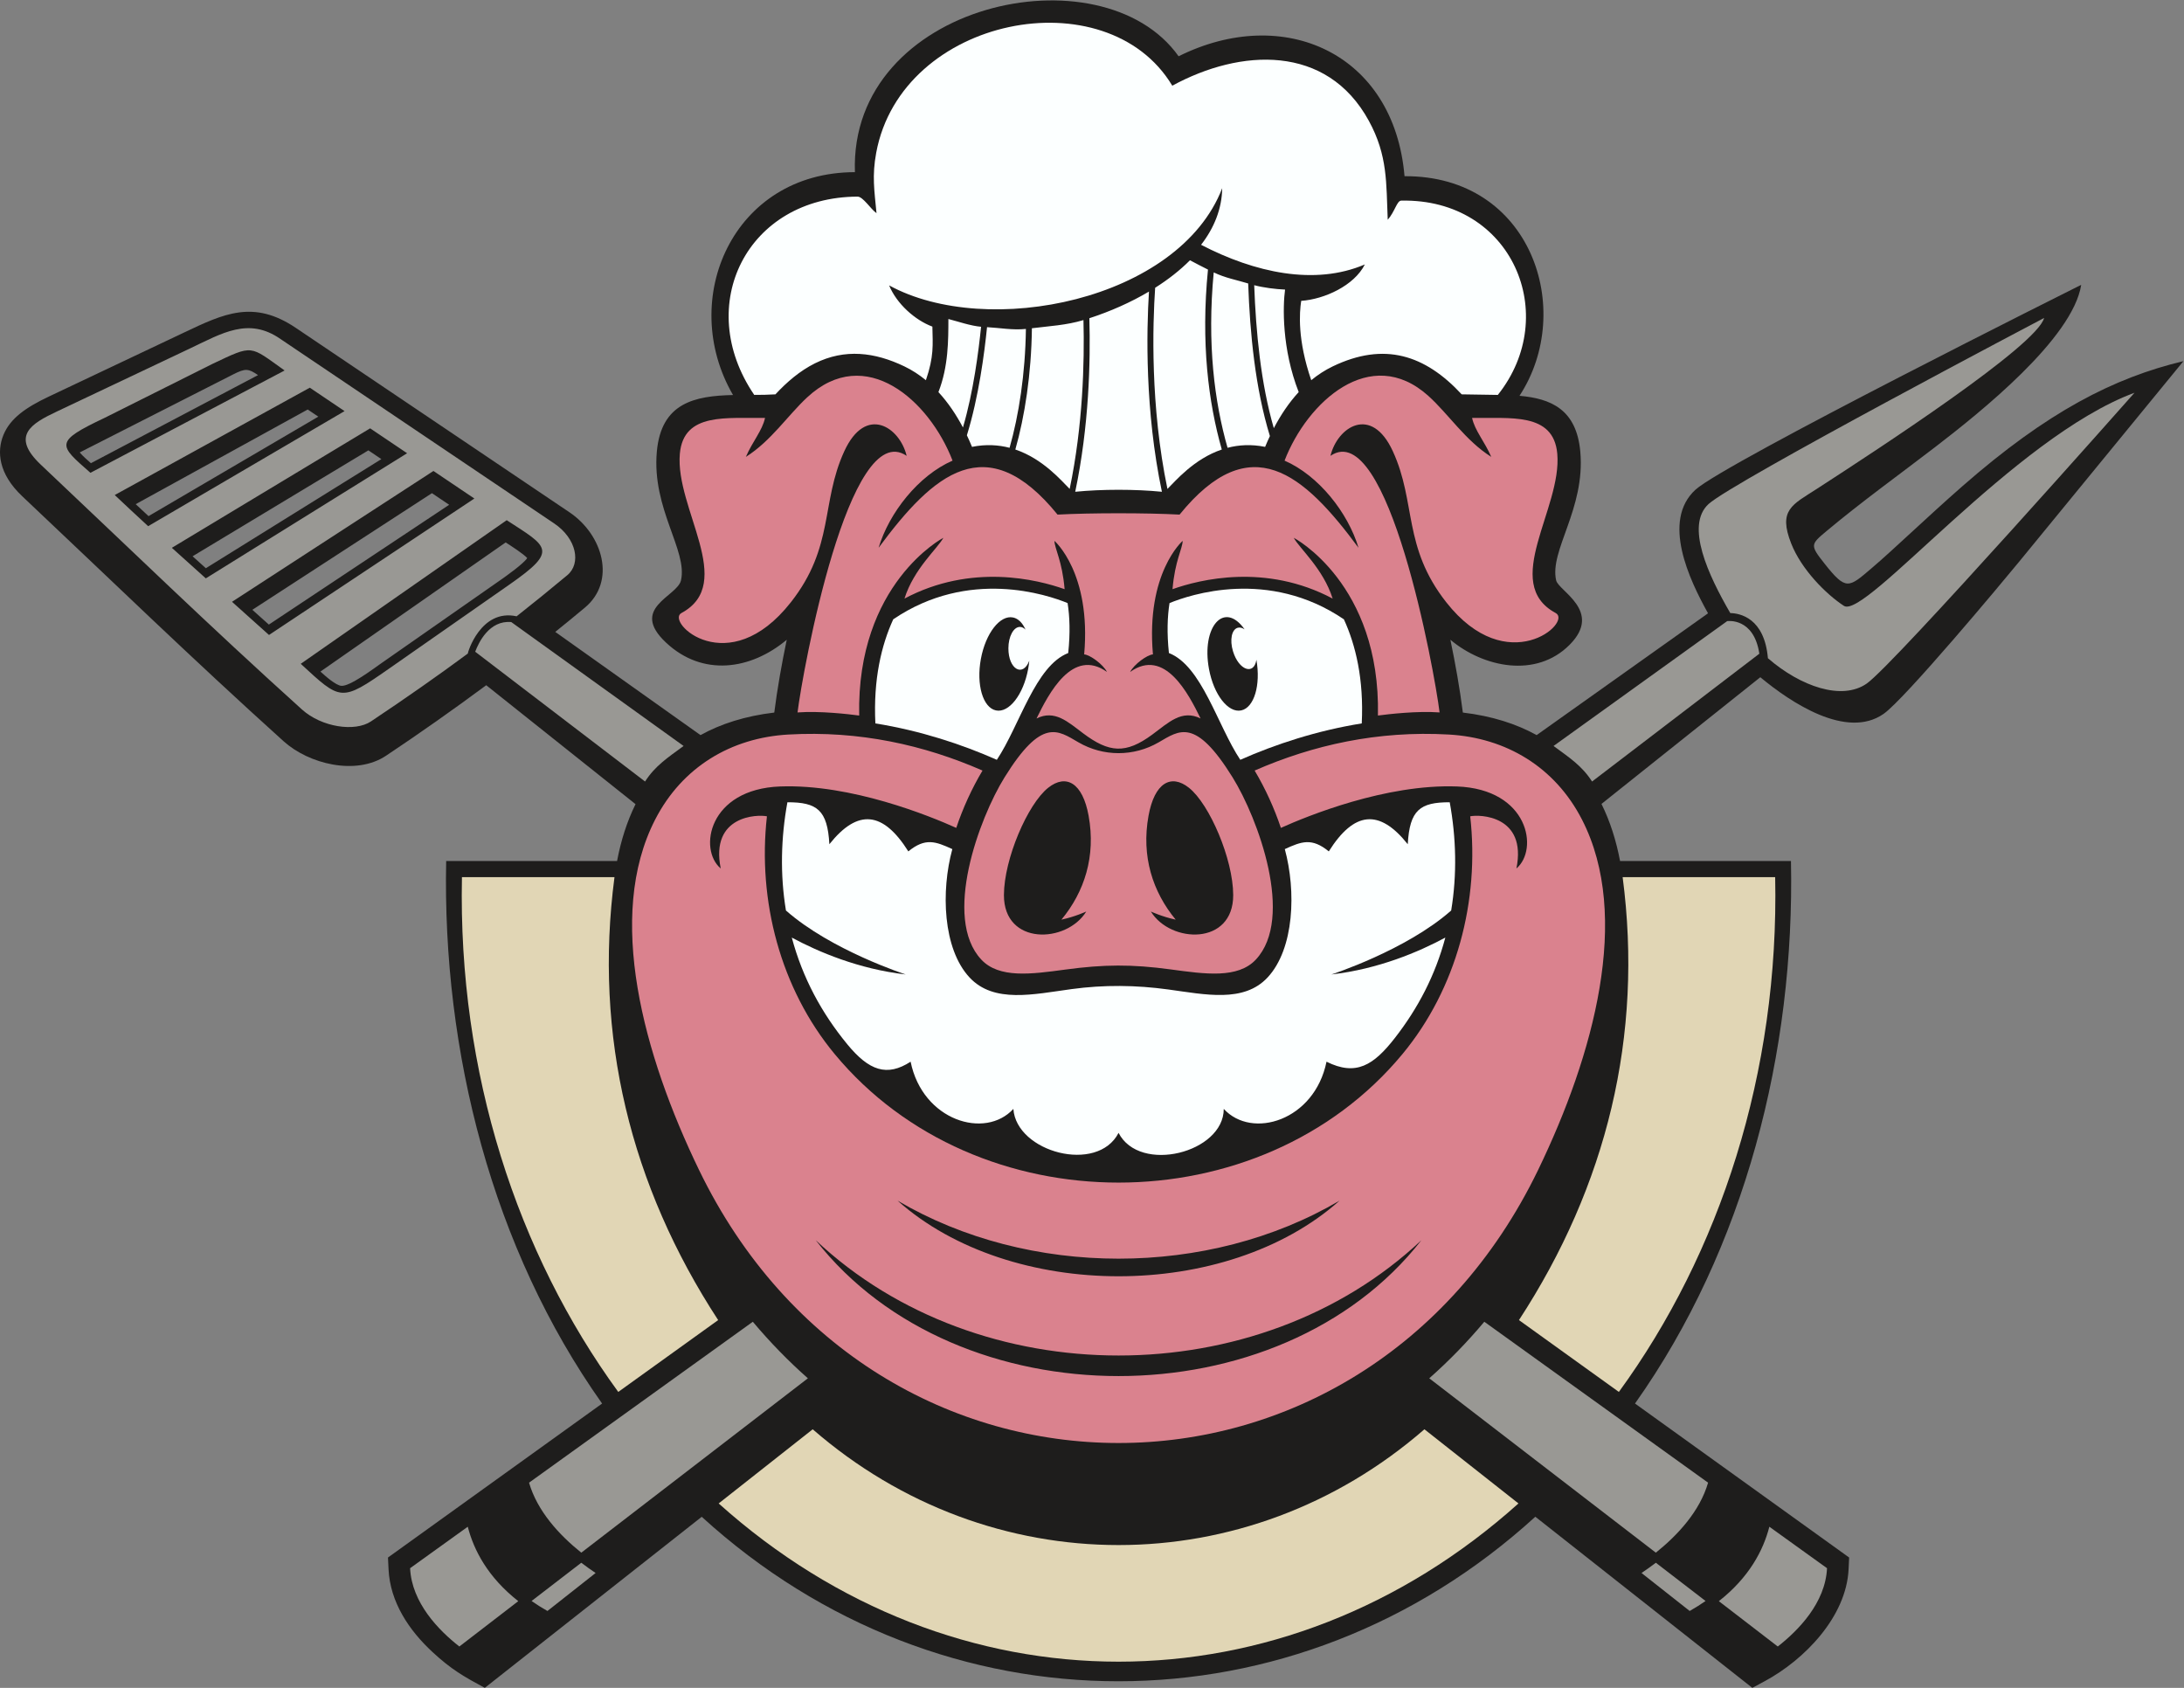
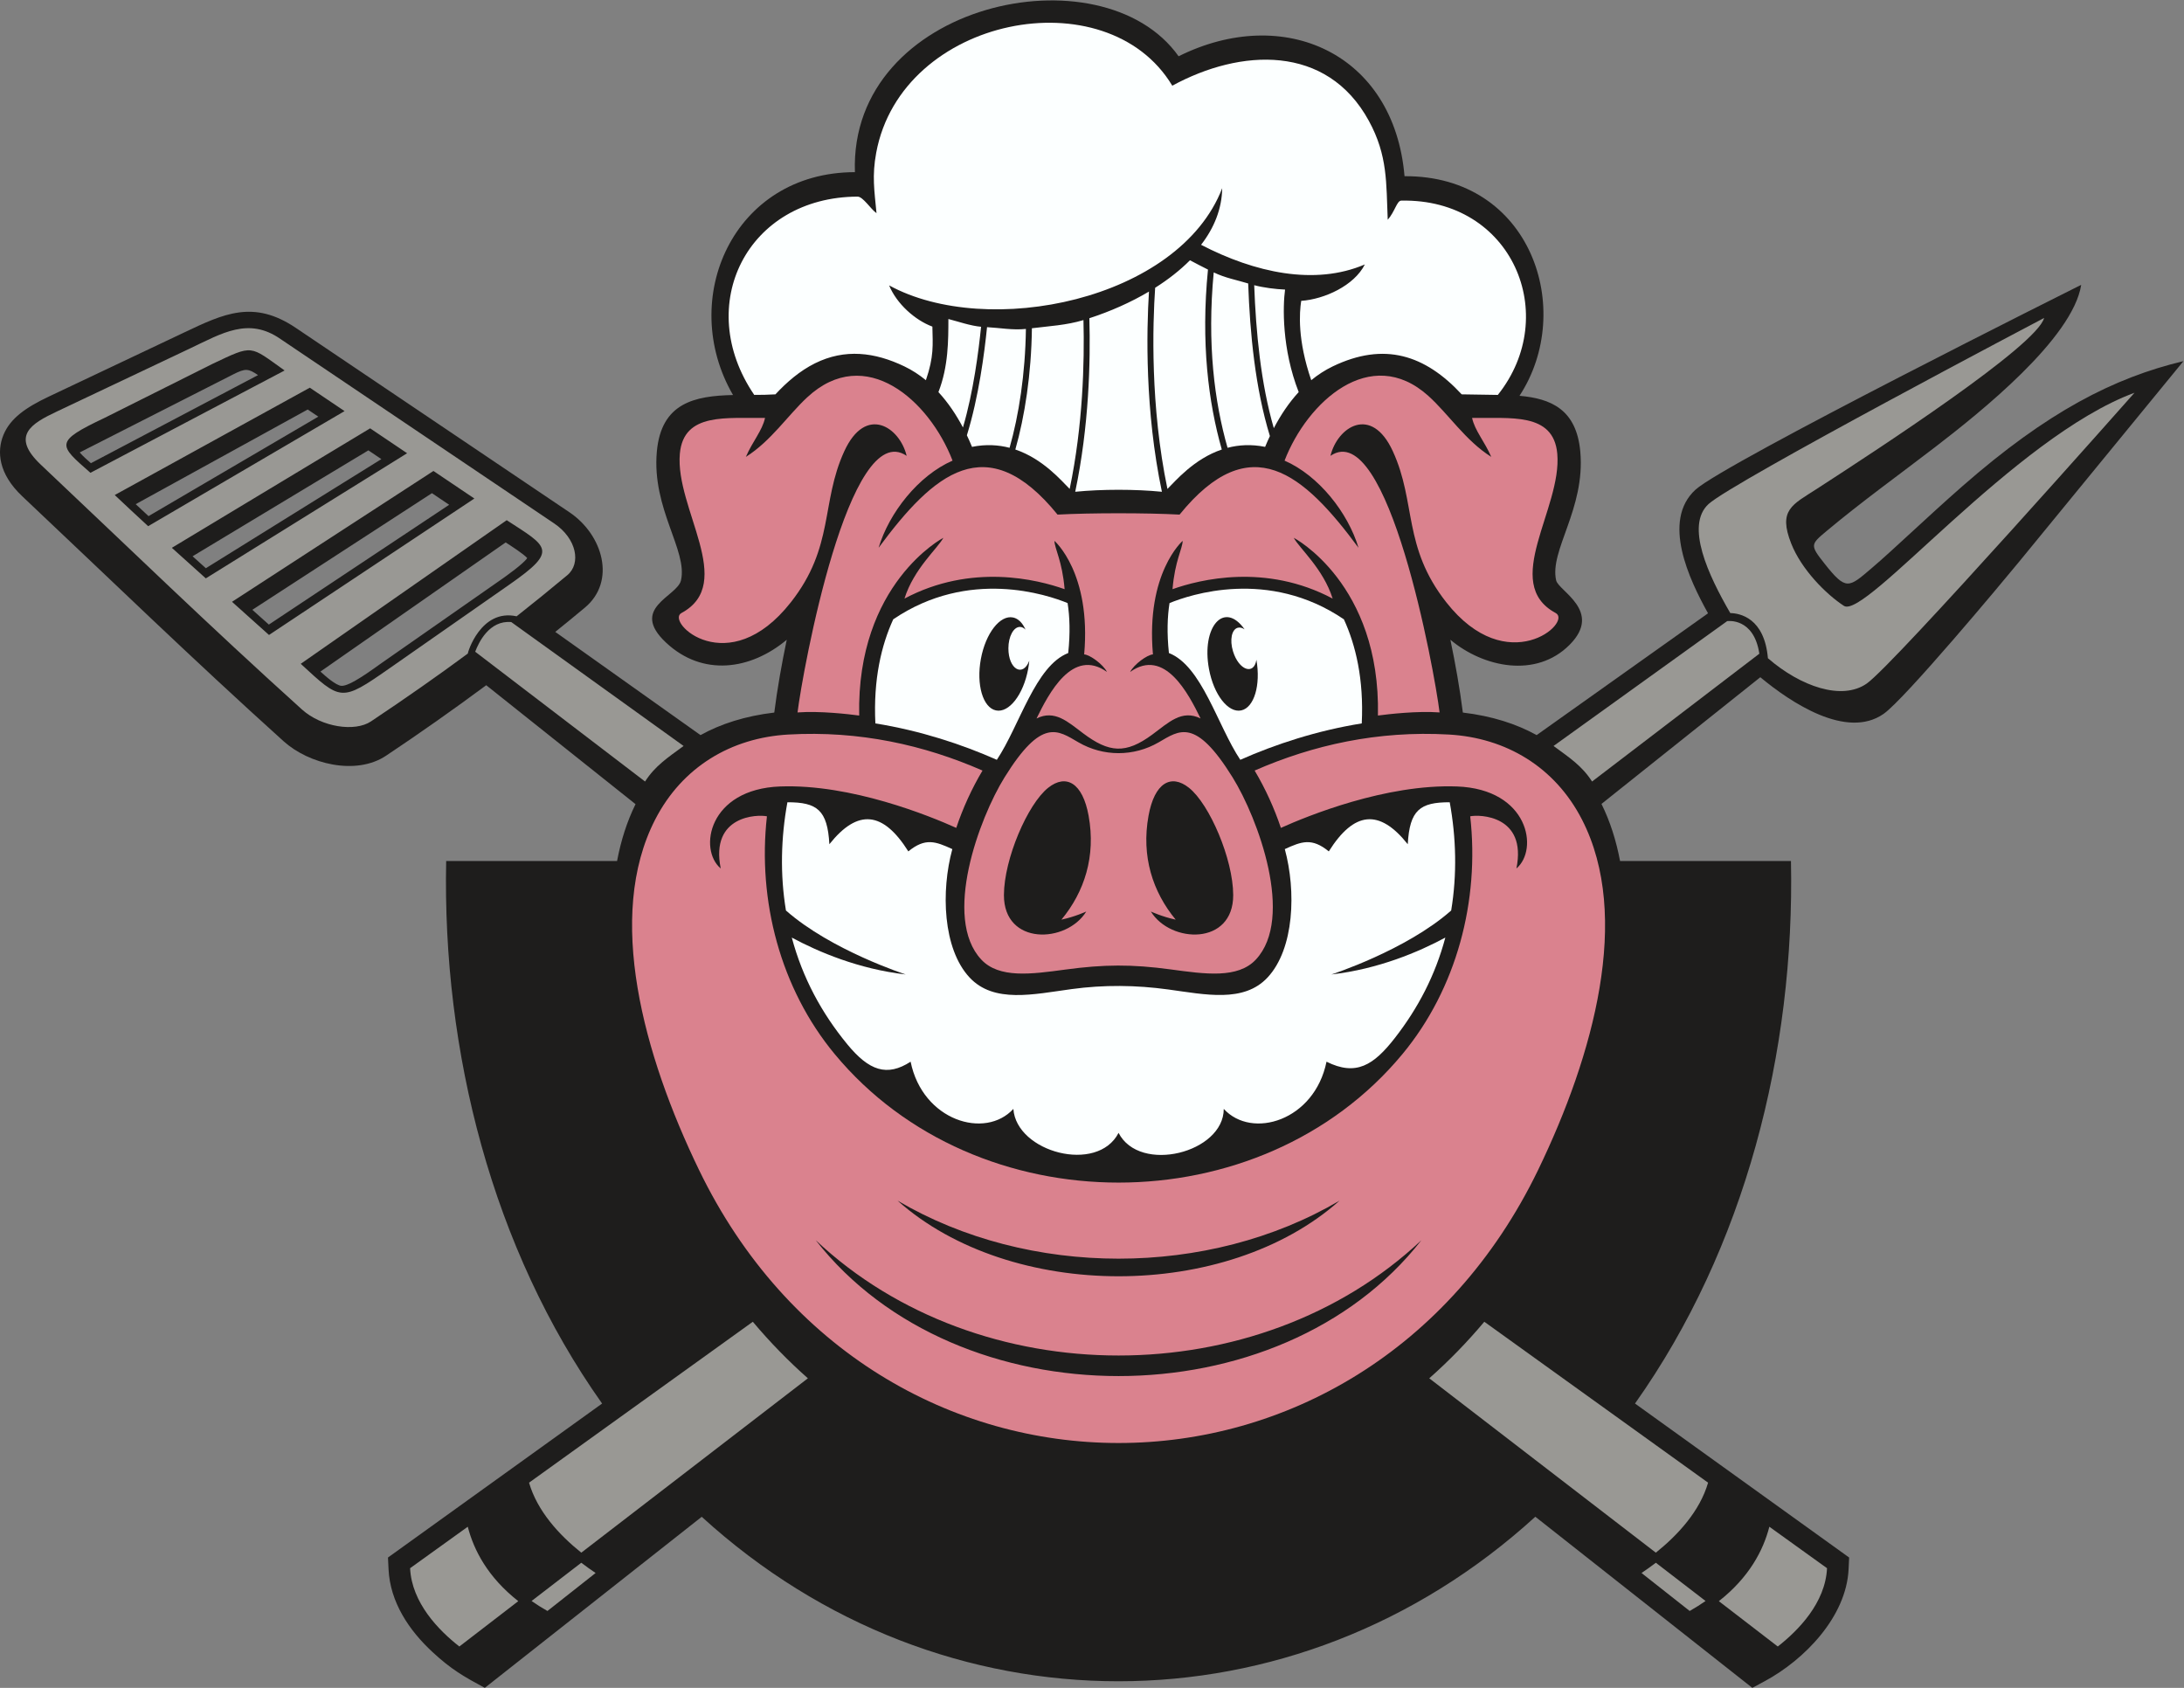
<svg xmlns="http://www.w3.org/2000/svg" viewBox="0 0 728.493 562.933" height="562.933" width="728.493" xml:space="preserve" id="svg2" version="1.1">
  <rect x="0" y="0" width="728.493" height="562.933" fill="#808080" stroke="none" />
  <defs id="defs6" />
  <g transform="matrix(1.333,0,0,-1.333,0,562.933)" id="g10">
    <g transform="scale(0.1)" id="g12">
      <path id="path14" style="fill:#1e1d1c;fill-opacity:1;fill-rule:evenodd;stroke:none" d="m 1590.31,2211.03 -373.63,297.6 c -81.95,-60.83 -165.5,-119.51 -250.52,-176.31 -75.187,-50.23 -193.137,-21.11 -256.668,36.23 -234.48,211.63 -424.199,396.3 -653.984,613.02 -59.262,55.89 -63.926,111.82 -46.914,153.26 17.129,41.71 56.332,68.86 113.121,95.76 l 339.101,160.59 c 98.836,46.81 173.5,82.87 279.2,11.66 L 1425,2941.32 c 83.78,-56.44 117.43,-172.8 38.39,-238.71 -24.47,-20.4 -49.14,-40.6 -73.96,-60.56 l 363.44,-258.23 c 50.87,28.21 111.93,47.76 184.61,56.43 7.73,60.7 18.63,121.9 31.22,182.15 -90.56,-75.84 -210.42,-92.75 -301.76,-7.47 -93.31,87.11 27.77,115.29 37.08,155.98 17.18,75.1 -73.27,178.77 -60.43,322.07 10.98,122.61 95.01,139.56 190.68,141.75 -138.64,238.75 -1,557.26 305,557.59 -14.61,424.12 617.7,560.77 809.97,289.95 263.06,130.98 539.16,8.09 565.33,-300.06 317.2,1.99 428.31,-334.92 287.68,-549.45 78.8,-6.86 142.69,-33.97 152.18,-139.78 12.83,-143.3 -77.62,-246.97 -60.45,-322.07 6.09,-26.57 117.48,-77 33.59,-161.21 -83.96,-84.31 -215.61,-56.52 -298.26,12.7 12.59,-60.25 23.48,-121.45 31.22,-182.15 72.67,-8.67 133.73,-28.23 184.61,-56.43 l 428.92,304.76 c -47.27,84.65 -116.42,231.29 -31.62,309.09 73.57,67.47 965.42,512.74 965.42,512.74 -21.36,-134.59 -252.48,-319.12 -365.37,-405.84 -90.79,-69.75 -183.86,-136.58 -271.58,-209.98 -40.63,-34 -42.05,-35.2 -5.23,-81.82 53.89,-68.24 60.28,-60.2 116.88,-12.08 57.14,48.59 136.65,125.87 227.61,205.56 213.29,186.89 379.74,271.72 553.52,313.26 l -412.24,-503.13 c -40.96,-49.99 -285.24,-342.7 -338.31,-379.58 -92.4,-64.19 -231.25,27.79 -308.28,91.83 l -397.47,-316.97 c 21.73,-43.8 36.87,-91.97 46.52,-142.85 h 427.64 c 9.84,-478.03 -114.91,-968.83 -390.26,-1357.415 l 535.85,-385.27 -1.4,-29.297 C 4620.06,177.48 4515.07,70.168 4416.13,16.824 L 4384.91,0 3841.86,428.152 C 3240.35,-120.254 2357.79,-121.16 1755.95,428 L 1213.1,0 C 1160.02,28.613 1129.36,45.984 1082.23,89.629 1023.41,144.102 976.188,214.434 972.262,296.828 l -1.399,29.297 535.797,385.223 C 1231.72,1099.5 1106.63,1591.48 1116.46,2068.81 h 427.64 c 9.61,50.64 24.65,98.59 46.21,142.22 z m -466.33,749.05 -43.14,29.06 -449.356,-291.82 c 13.77,-12.32 27.524,-24.65 41.266,-37 l 451.23,299.76 z m -169.656,114.26 -32.547,21.91 -439.882,-265 c 11.07,-9.98 22.152,-19.94 33.246,-29.89 l 439.183,272.98 z m -157.765,106.25 -26.532,17.87 -430.476,-236.87 c 10.699,-9.99 21.422,-19.95 32.168,-29.89 l 424.84,248.89 z m -150.844,103.96 c -24.215,16.38 -31.242,17.52 -62.418,1.66 L 199.48,3091.05 c 7.379,-8.87 19.559,-19.45 28.04,-26.89 l 418.195,220.39 z m 673.505,-457.78 c -8.34,9.83 -41.21,31.02 -53.87,39.13 L 801.801,2542.73 c 13.304,-12.08 38.543,-34.32 52.179,-35.62 21.047,-2 78.973,41.69 97.321,54.49 l 302.209,210.99 c 12.74,8.89 57.08,40.38 65.71,54.18 v 0" />
-       <path id="path16" style="fill:#e1d6b5;fill-opacity:1;fill-rule:evenodd;stroke:none" d="M 4442.05,2028.5 C 4452.21,1538.93 4303.7,1086.97 4050.93,740.422 L 3800.92,920.168 C 4020.5,1256.51 4112.4,1631.82 4060.36,2028.5 h 381.69 z M 3799.69,461.406 c -588.58,-527.898 -1412.78,-527.843 -2001.37,0 l 235.33,185.535 C 2478.1,260.742 3119.91,260.703 3564.36,646.953 L 3799.69,461.406 Z M 1547.09,740.422 C 1294.3,1086.96 1145.8,1538.93 1155.95,2028.5 h 381.71 c -52.05,-396.6 39.86,-772.07 259.42,-1108.332 L 1547.09,740.422 v 0" />
      <path id="path18" style="fill:#999894;fill-opacity:1;fill-rule:evenodd;stroke:none" d="m 1614.16,2267.69 -425.05,324.72 c 8.33,22.41 35.05,79.35 90.25,74.23 l 431.19,-310.02 c -39.23,-28.88 -71.05,-49.4 -96.39,-88.93 z m -443.39,320.24 C 1093.99,2531.12 1015.28,2476.2 928.164,2418 c -39.844,-26.62 -123.043,-14.82 -172.844,30.13 -237.996,214.8 -424.988,397.07 -652.879,612 -76.585,72.24 -24.121,103.02 38.852,132.85 l 334.477,158.4 c 79.898,37.84 146.14,79.08 226.046,23.52 L 1386.8,2913.38 c 56.1,-37.83 67.93,-100.11 32.78,-129.44 -43.41,-36.2 -85.34,-70.22 -126.84,-102.89 -90.15,19.81 -123.35,-92.73 -121.97,-93.12 z m 16.24,387.78 -102.38,68.95 -504.048,-327.34 c 30.469,-27.23 61.191,-54.71 92.555,-82.99 l 513.873,341.38 z m -168.28,113.33 -92.5,62.29 -496.191,-298.93 c 28.551,-25.88 56.762,-51.22 84.957,-76.46 l 503.734,313.1 z m -156.527,105.41 -86.976,58.58 -488.11,-268.57 c 28.531,-26.94 56.324,-52.8 83.637,-77.93 l 491.449,287.92 z m -150.055,101.66 c -88.75,62.95 -76.855,65.55 -181.382,16.05 L 262.27,3177.8 c -127.997,-60.62 -115.704,-67.61 -35.946,-137.71 l 485.824,256.02 z m 40.387,-733.94 c 100.649,-92.62 100.363,-96.26 221.176,-11.91 l 302.219,210.99 c 122.07,85.22 94.95,93.34 -7.96,160.26 L 752.535,2562.17 Z M 1026.2,299.395 1170.52,403.152 c 15.24,-59.363 50.63,-126.726 126.37,-186.226 L 1149.45,103.469 c -51.47,40.23 -119.12,109.176 -123.25,195.926 z m 297.63,213.992 559.96,402.621 c 43.43,-51.723 89.52,-98.86 137.78,-141.488 l -567,-436.266 c -55.09,44.16 -109.98,103.582 -130.74,175.133 z m 166.58,-225.985 -120.55,-95.039 c -14.25,8.086 -27.46,16.438 -39.71,24.989 l 124.36,95.687 c 12.21,-9.301 24.28,-17.855 35.9,-25.637 z m 2223.8,628.606 559.96,-402.621 C 4253.41,441.836 4198.52,382.414 4143.43,338.254 L 3576.44,774.52 c 48.26,42.628 94.34,89.765 137.77,141.488 z m 713.28,-512.856 144.32,-103.757 c -4.13,-86.75 -71.79,-155.696 -123.25,-195.926 l -147.45,113.457 c 75.75,59.492 111.14,126.863 126.38,186.226 z M 4228.15,192.363 4107.6,287.402 c 11.61,7.782 23.69,16.336 35.9,25.637 l 124.36,-95.687 c -12.25,-8.551 -25.47,-16.903 -39.71,-24.989 z m -340.69,2164.257 435.04,312.79 0.05,-0.39 c 0.2,0.02 66.17,9.44 79.89,-81.55 l -418.6,-319.78 c -25.33,39.53 -57.14,60.06 -96.38,88.93 z m 442.24,332.54 c -55.06,94.95 -112.99,218.98 -54.43,272.72 61.19,56.12 839.76,465.63 839.76,465.63 -18.06,-69.58 -417.73,-329.79 -568.49,-427.46 -61.44,-39.8 -97.65,-52.57 -64.37,-136.94 25.6,-64.9 86.81,-126.46 131.83,-155.89 53.68,-35.08 424.34,420.92 727.26,533.22 0,0 -602.05,-680.39 -670.24,-727.76 -62.02,-43.07 -165.14,-7.54 -247.15,63.5 -8.73,100.93 -70.11,112.41 -94.17,112.98 v 0" />
      <path id="path20" style="fill:#fcffff;fill-opacity:1;fill-rule:evenodd;stroke:none" d="m 2316.88,3271.78 c 20.42,59.45 17.2,88.39 16.24,134.08 -43.66,16.27 -89.32,57.12 -108.27,103.15 245.71,-134.52 724.83,-38.08 833.5,243.19 -0.81,-51.9 -20.28,-99.5 -52.87,-141.66 133.98,-69.59 284.34,-102.83 409.82,-49.12 -26.71,-52.96 -100.84,-86.96 -159.26,-91.14 -4.62,-29.68 -9.63,-97.39 25.1,-198.49 16.48,13.54 34.46,25.28 54.05,34.68 128.44,61.64 230.49,29.05 322.45,-70.09 l 90.43,-1.41 c 159.01,199.49 36.05,491.85 -241.68,486.12 -11.12,-0.23 -15.54,-27 -33.82,-47.91 -4.01,92.31 0.25,160.38 -47.1,247.25 -105.36,193.28 -321.72,181.04 -492.03,88.19 -163.96,273.31 -677.42,174 -740.83,-167.53 -10.81,-58.27 -4.66,-94.37 0.69,-151.38 -14.24,9.79 -33.69,41.45 -47.42,41.4 -275.81,-1.08 -411.84,-271.05 -258.55,-496.08 17.69,0.01 35.4,0.21 53.03,1.35 28.55,30.77 61.2,58.89 98.93,77.63 74.81,37.16 149.54,27.97 223.53,-7.54 19.6,-9.4 37.57,-21.15 54.06,-34.69 z m 56.28,153.1 c -0.12,-51.95 0.32,-118.34 -24.92,-182.83 24.25,-26.3 44.53,-56.63 61.35,-88.51 26.34,89.48 39.16,191.02 45.38,251.95 -25.92,2.12 -58.14,13.33 -81.81,19.39 z m 46.28,-290.96 c 4.57,-9.58 8.84,-19.24 12.84,-28.94 34.7,7.01 66.07,4.98 93.99,-2.31 23.13,81.08 39.33,184.76 40.87,297.36 -33.08,-3.42 -65.75,2.78 -97.26,4.47 -6.61,-65.06 -20.68,-174.29 -50.44,-270.58 z m 121.26,-35.56 c 69.61,-23.55 115.66,-78.46 135.99,-98.63 33.2,159.47 37.23,316.36 34.48,422.48 -42.38,-12.87 -85.94,-15.08 -129.03,-20.46 -1.41,-114.82 -17.86,-220.52 -41.44,-303.39 z m 149.85,-105.72 c 66.67,6.62 150.24,6.62 216.9,0 -42.61,202.57 -38.58,401.29 -32.38,500.91 -45.27,-26.87 -96.11,-49.47 -149.14,-66.7 3.06,-108.42 -0.85,-270.05 -35.38,-434.21 z m 230.77,7.1 c 20.33,20.16 66.38,75.07 135.98,98.62 -33.51,117.82 -52.61,267.2 -34.57,450.19 -14.76,7.37 -29.74,15.2 -45.04,23.31 -24.78,-24.93 -54.29,-48.02 -87.13,-68.82 -6.24,-92.52 -12.45,-295.74 30.76,-503.3 z m 150.42,102.93 c 27.92,7.29 59.28,9.32 93.98,2.31 3.74,9.07 7.72,18.09 11.96,27.06 -36.51,118.96 -49.84,255.79 -54.34,381.76 -28.61,8.79 -57.07,13.64 -86.22,27.69 -16.98,-178.51 1.88,-324.08 34.62,-438.82 z m 115.75,49.11 c 17.01,32.53 37.59,63.5 62.28,90.28 -42.43,108.44 -39.81,215.03 -34.13,256.48 -23.83,0.99 -54.22,4.85 -77.22,10.95 4.31,-117.7 16.6,-245.83 49.07,-357.71 v 0" />
      <path id="path22" style="fill:#fcffff;fill-opacity:1;fill-rule:nonzero;stroke:none" d="m 2799,1388.6 c 52.88,-103.01 263.08,-49.88 263.25,59.97 70.38,-77.01 227.01,-29.7 257.11,118.09 73.73,-36.64 117.73,-9.25 171.24,59.6 57.97,74.61 100.81,156.44 126.09,250.95 -66.21,-35.65 -166.7,-78.57 -285.12,-92.28 0,0 186.58,60.18 299.74,160.04 15,90.64 12.47,182.42 -3.63,270.81 -74.43,0.18 -100.32,-19.46 -105.02,-104.98 -71.33,89.61 -134.55,82.22 -197.6,-17.94 -42.52,34.79 -68.13,24.89 -110.07,5.74 28.56,-104.74 23.99,-249.3 -43.17,-321.26 -59.55,-63.8 -155.6,-42.66 -248.64,-29.93 -80.8,11.06 -160.87,11.91 -241.55,0.93 -95.14,-12.93 -194.44,-36.36 -255.44,29 -67.16,71.96 -71.74,216.52 -43.17,321.26 -41.95,19.15 -67.56,29.05 -110.07,-5.74 -63.07,100.16 -126.27,107.55 -197.6,17.94 -4.71,85.52 -30.6,105.16 -105.02,104.98 -16.11,-88.39 -18.63,-180.17 -3.63,-270.81 113.16,-99.86 299.73,-160.04 299.73,-160.04 -118.42,13.71 -218.91,56.63 -285.11,92.28 26.86,-100.39 74.34,-188.49 138.92,-267.03 54.46,-66.22 99.24,-81.78 158.41,-43.52 30.1,-147.79 186.73,-195.1 257.11,-118.09 7.54,-108.39 210.37,-162.96 263.24,-59.97 v 0" />
-       <path id="path24" style="fill:#fcffff;fill-opacity:1;fill-rule:evenodd;stroke:none" d="m 3103.59,2322 c 87.83,38.94 192.02,73.11 303.95,91.08 5.43,110.77 -15.24,196.12 -44.71,260.44 -189,128.42 -386.27,61.21 -436.3,40.62 -5.28,-33.32 -6.9,-74.53 -1.54,-124.98 82.55,-32.28 121.2,-180.92 178.6,-267.16 z m -551.48,332.49 c 5.09,0 9.86,-2.46 14.02,-6.77 -7.19,16.46 -17.81,27.56 -31,30.37 -32.67,6.97 -68.79,-39.43 -80.67,-103.63 -11.89,-64.21 4.95,-121.9 37.63,-128.87 32.66,-6.96 68.78,39.44 80.66,103.64 1.3,7.04 2.26,14.01 2.89,20.83 -16.05,-42.32 -52.32,-21.58 -52.32,30.85 0,29.59 12.89,53.58 28.79,53.58 z m 545.06,-2.11 c 5.43,1.49 11.39,-0.07 17.21,-3.98 -51.16,72.61 -108.67,6.4 -89.13,-99.17 11.89,-64.2 48,-110.6 80.67,-103.64 32.31,6.89 49.14,63.39 38.01,126.74 -5.94,-39.43 -43.96,-26.59 -58.53,21.06 -8.69,28.42 -3.42,54.84 11.77,58.99 z M 2494.42,2322 c -87.83,38.94 -192.03,73.11 -303.95,91.08 -5.43,110.77 15.24,196.12 44.7,260.44 189.01,128.42 386.28,61.21 436.3,40.62 5.29,-33.32 6.91,-74.53 1.54,-124.98 -82.55,-32.28 -121.2,-180.92 -178.59,-267.16 v 0" />
+       <path id="path24" style="fill:#fcffff;fill-opacity:1;fill-rule:evenodd;stroke:none" d="m 3103.59,2322 c 87.83,38.94 192.02,73.11 303.95,91.08 5.43,110.77 -15.24,196.12 -44.71,260.44 -189,128.42 -386.27,61.21 -436.3,40.62 -5.28,-33.32 -6.9,-74.53 -1.54,-124.98 82.55,-32.28 121.2,-180.92 178.6,-267.16 m -551.48,332.49 c 5.09,0 9.86,-2.46 14.02,-6.77 -7.19,16.46 -17.81,27.56 -31,30.37 -32.67,6.97 -68.79,-39.43 -80.67,-103.63 -11.89,-64.21 4.95,-121.9 37.63,-128.87 32.66,-6.96 68.78,39.44 80.66,103.64 1.3,7.04 2.26,14.01 2.89,20.83 -16.05,-42.32 -52.32,-21.58 -52.32,30.85 0,29.59 12.89,53.58 28.79,53.58 z m 545.06,-2.11 c 5.43,1.49 11.39,-0.07 17.21,-3.98 -51.16,72.61 -108.67,6.4 -89.13,-99.17 11.89,-64.2 48,-110.6 80.67,-103.64 32.31,6.89 49.14,63.39 38.01,126.74 -5.94,-39.43 -43.96,-26.59 -58.53,21.06 -8.69,28.42 -3.42,54.84 11.77,58.99 z M 2494.42,2322 c -87.83,38.94 -192.03,73.11 -303.95,91.08 -5.43,110.77 15.24,196.12 44.7,260.44 189.01,128.42 386.28,61.21 436.3,40.62 5.29,-33.32 6.91,-74.53 1.54,-124.98 -82.55,-32.28 -121.2,-180.92 -178.59,-267.16 v 0" />
      <path id="path26" style="fill:#da828e;fill-opacity:1;fill-rule:evenodd;stroke:none" d="m 2883.15,2384.97 c 40.48,29.79 73.88,63.88 121.09,40.46 -30.31,61.85 -89.83,177.95 -176.27,116.45 9.67,19 42.98,43.19 57.07,43.85 -18.02,203.81 74.1,283.86 74.37,284.07 -0.41,-19.77 -19.5,-49.91 -25.39,-120.88 68.02,24.16 233.21,65.52 400.71,-23.57 -23.54,74.96 -83.46,125.95 -97.32,152.14 0.66,-0.36 217.45,-114.44 210.62,-444.73 26.28,3.48 98.76,11.95 154.27,7.78 -12.62,103.81 -129.1,740.23 -273.05,641.98 17.33,72.21 102.36,128.42 156.08,11.48 59.08,-128.61 24.43,-238.76 133.58,-377.7 153.14,-194.91 316.9,-50.19 273.9,-27.03 -138.04,74.34 16.28,261.51 4,398.67 -9.38,104.65 -119.04,87.62 -213.18,89.49 6.79,-31.67 31.32,-58.93 47.97,-97.5 -64.92,40.93 -107.26,107.62 -157.79,152.92 -144.92,129.93 -303.08,-16.06 -359.42,-162.31 85.3,-37.12 158.66,-130.13 185.06,-218.01 -137.51,185.93 -270.47,301.22 -447.79,82.98 -81.63,4.46 -223.68,4.46 -305.32,0 -177.31,218.24 -310.28,102.95 -447.79,-82.98 26.41,87.88 99.77,180.89 185.06,218.01 -57.75,149.93 -217.85,293.95 -363.92,158.19 -48.57,-45.14 -90.3,-109.1 -153.29,-148.8 16.66,38.57 41.18,65.83 47.97,97.5 -94.13,-1.87 -203.8,15.16 -213.17,-89.49 -12.29,-137.16 142.04,-324.33 4,-398.67 -40.97,-22.06 117.18,-172.44 273.9,27.03 109.15,138.94 74.49,249.09 133.57,377.7 53.72,116.94 138.75,60.73 156.08,-11.48 -143.95,98.25 -260.42,-538.17 -273.04,-641.98 55.51,4.17 127.99,-4.3 154.27,-7.78 -6.84,330.29 209.96,444.37 210.61,444.73 -13.85,-26.19 -73.78,-77.18 -97.32,-152.14 167.5,89.09 332.69,47.73 400.73,23.57 -5.9,70.97 -24.99,101.11 -25.41,120.88 0.28,-0.21 92.39,-80.26 74.38,-284.07 14.08,-0.66 47.39,-24.85 57.06,-43.85 -86.44,61.5 -145.95,-54.6 -176.26,-116.45 45.44,22.55 78.09,-8.22 116.59,-37.12 65.04,-48.84 106.49,-52.14 172.79,-3.34 z m 965.81,-1088.9 c 139.43,288.27 233.75,634.42 109.82,876.08 -67.87,132.37 -190.75,205.01 -333.44,213.09 -178.11,10.09 -339.85,-26.25 -485.86,-90.13 27.19,-45.7 49.33,-94.59 65.69,-143.45 66.08,29.75 262.45,110.08 440.43,103.65 179.7,-6.49 205.35,-157.75 148.92,-205.21 27.05,133.51 -93.25,135.53 -115.6,130.51 23.78,-210.8 -33.69,-430.91 -169.52,-594.83 -355.27,-428.79 -1065.53,-428.79 -1420.8,0 -135.82,163.92 -193.29,384.03 -169.51,594.83 -22.35,5.02 -142.66,3 -115.61,-130.51 -56.43,47.46 -30.78,198.72 148.93,205.21 177.98,6.43 374.34,-73.9 440.43,-103.65 16.36,48.86 38.49,97.75 65.68,143.45 -146,63.88 -307.74,100.22 -485.85,90.13 -142.69,-8.08 -265.57,-80.72 -333.45,-213.09 -123.92,-241.66 -29.61,-587.81 109.83,-876.08 440.82,-911.285 1659.09,-911.285 2099.91,0 z m -1603.01,-77.02 c 283.31,-252.323 822.8,-252.323 1106.11,0 -328.5,-193.6 -777.62,-193.6 -1106.11,0 z m -204.72,-99.03 c 354.07,-453.215 1161.48,-453.215 1515.55,0 -408.64,-384.629 -1106.9,-384.629 -1515.55,0 z m 888.48,677.5 c 85.76,-11.62 167.8,-23.59 212.89,24.73 97.29,104.23 5.32,353.38 -58.3,455.88 -93.39,150.47 -133.07,117.64 -185.08,87.52 -62.17,-35.99 -138.26,-36 -200.43,0 -52.01,30.12 -91.69,62.95 -185.08,-87.52 -63.63,-102.51 -155.59,-351.65 -58.3,-455.88 44.51,-47.69 125.02,-36.64 209.59,-25.18 97.48,13.21 167.2,13.65 264.71,0.45 z m -211.53,144.89 c -0.16,-0.07 -28.24,-13.09 -62.14,-20.35 57.61,69.64 86.41,158.44 68.03,259.83 -14.96,82.51 -56.26,105.74 -101.14,70.18 -51.6,-40.9 -110.57,-178.52 -110.79,-268.44 -0.3,-126.93 156.82,-121.31 206.04,-41.22 z m 161.64,0 c 0.17,-0.07 28.25,-13.09 62.14,-20.35 -57.6,69.64 -86.4,158.44 -68.02,259.83 14.95,82.51 56.26,105.74 101.13,70.18 51.6,-40.9 110.58,-178.52 110.8,-268.44 0.3,-126.93 -156.82,-121.31 -206.05,-41.22 v 0" />
    </g>
  </g>
</svg>